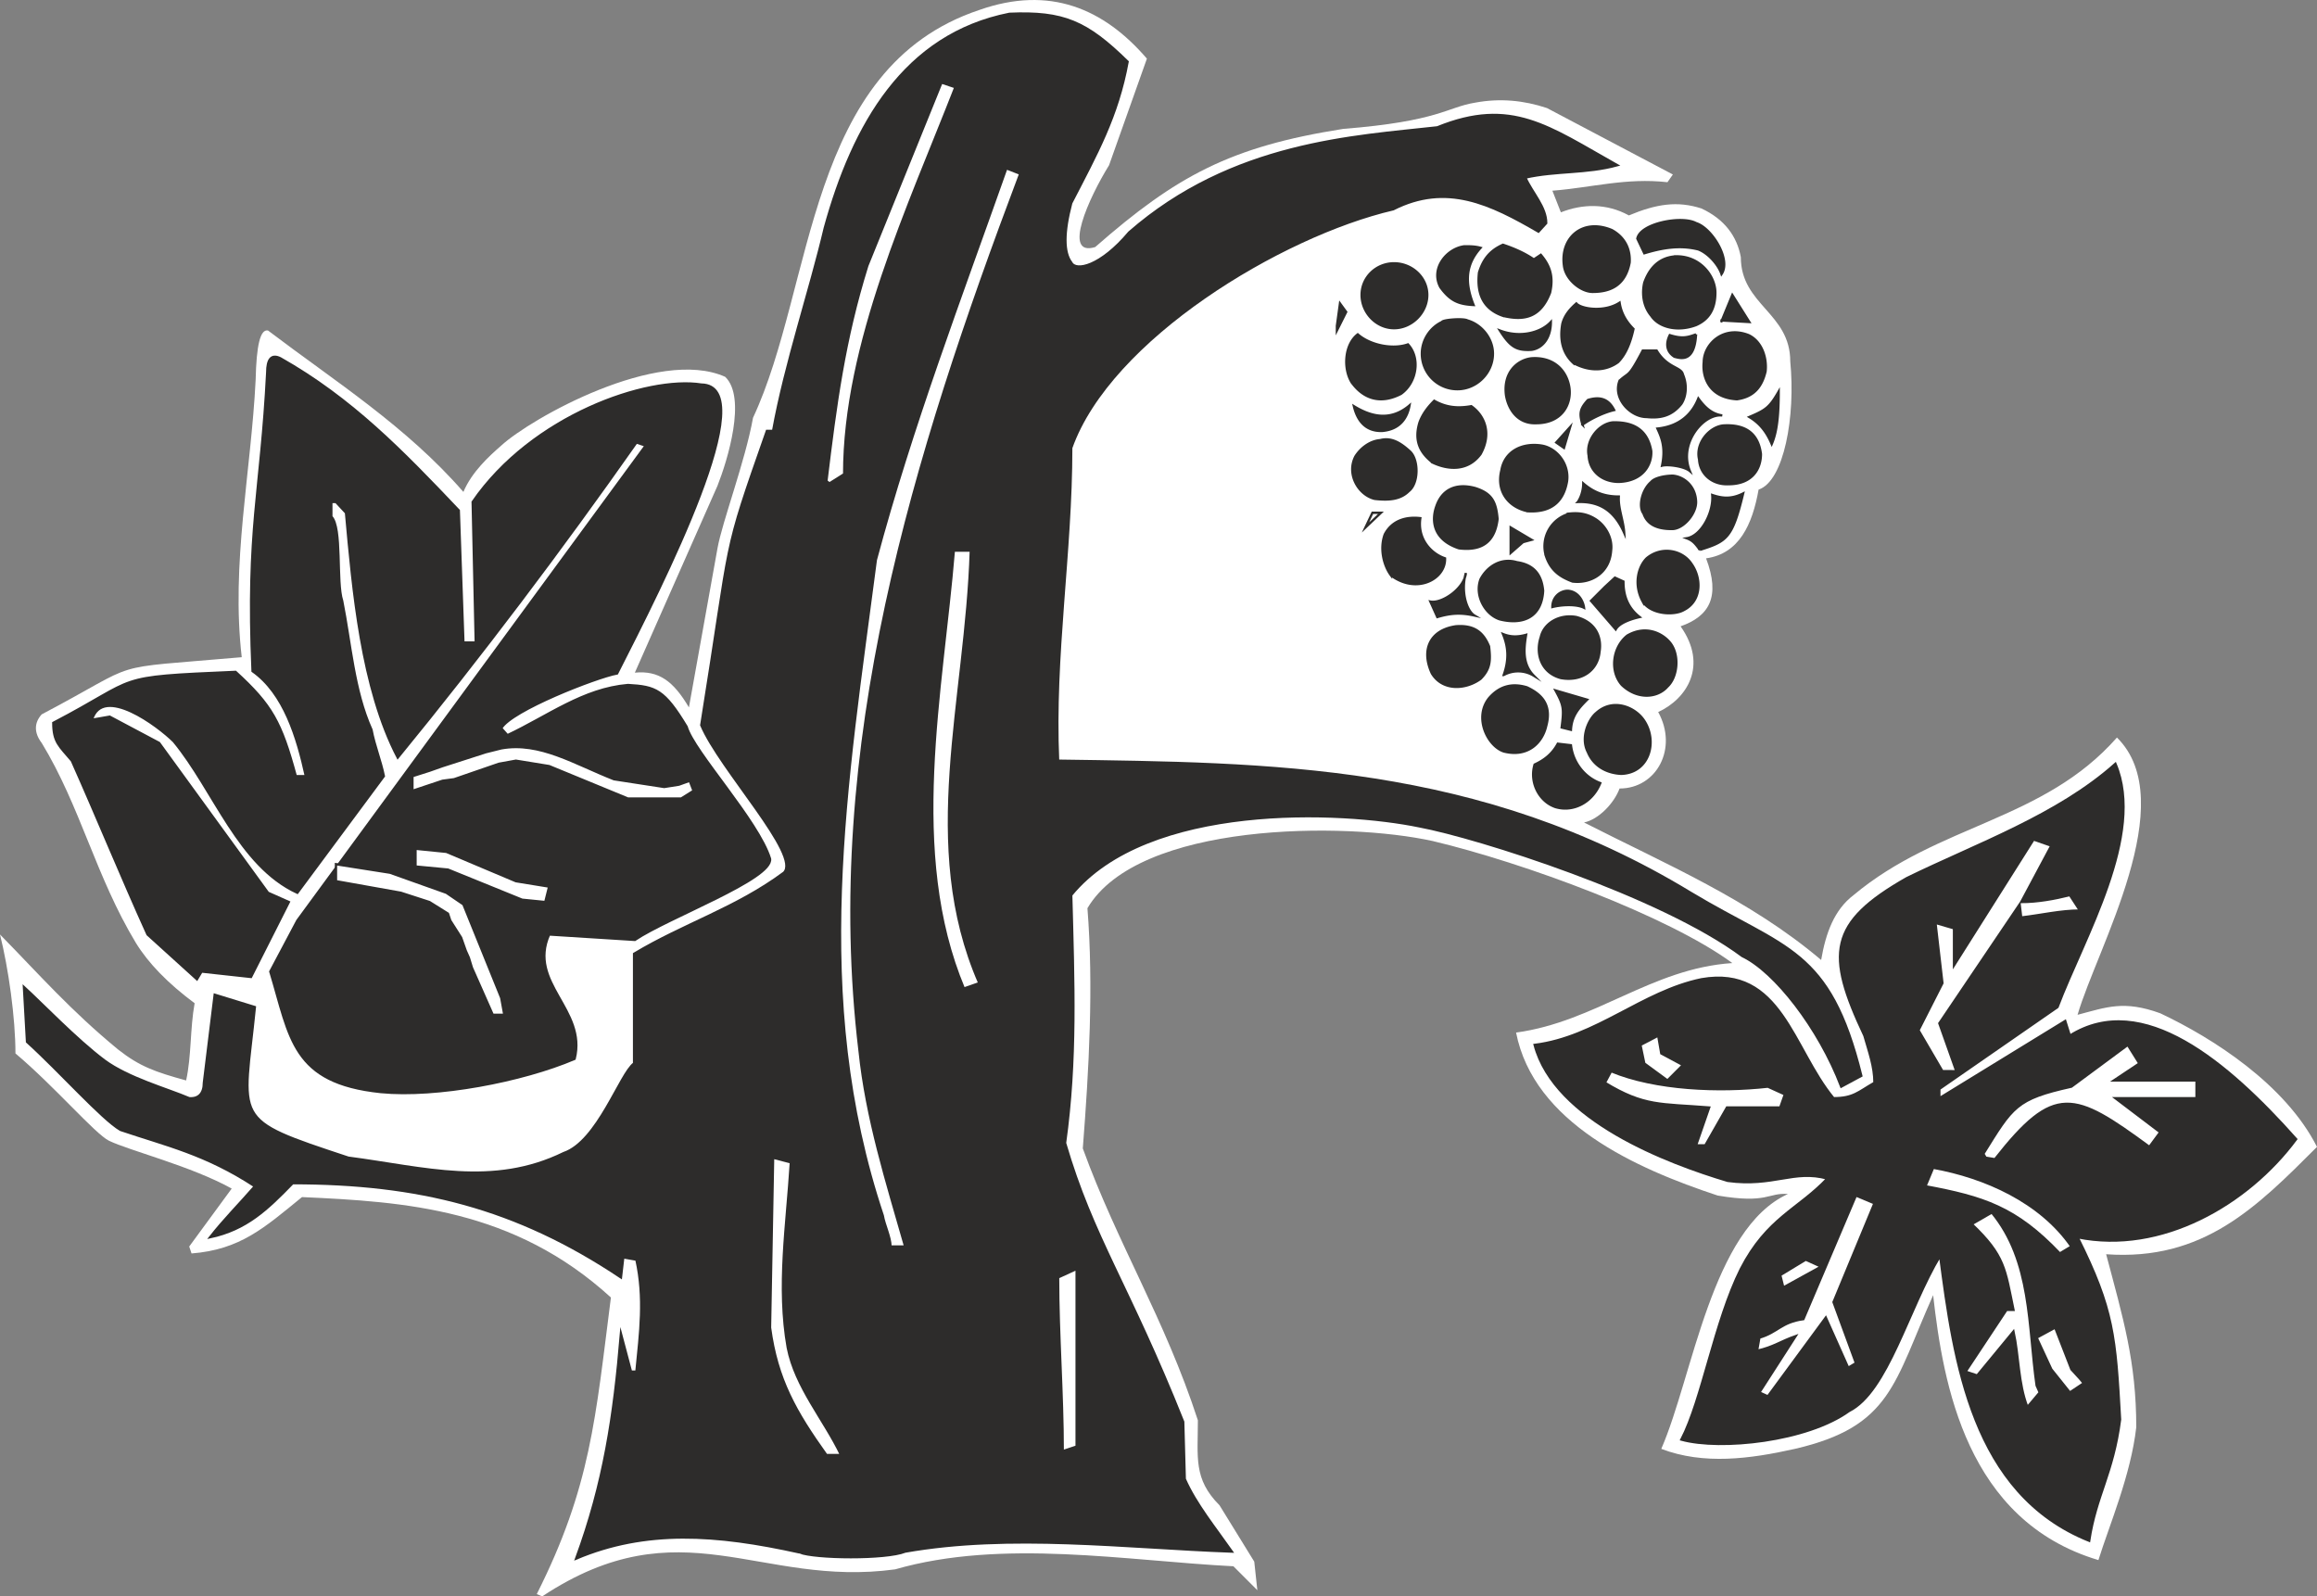
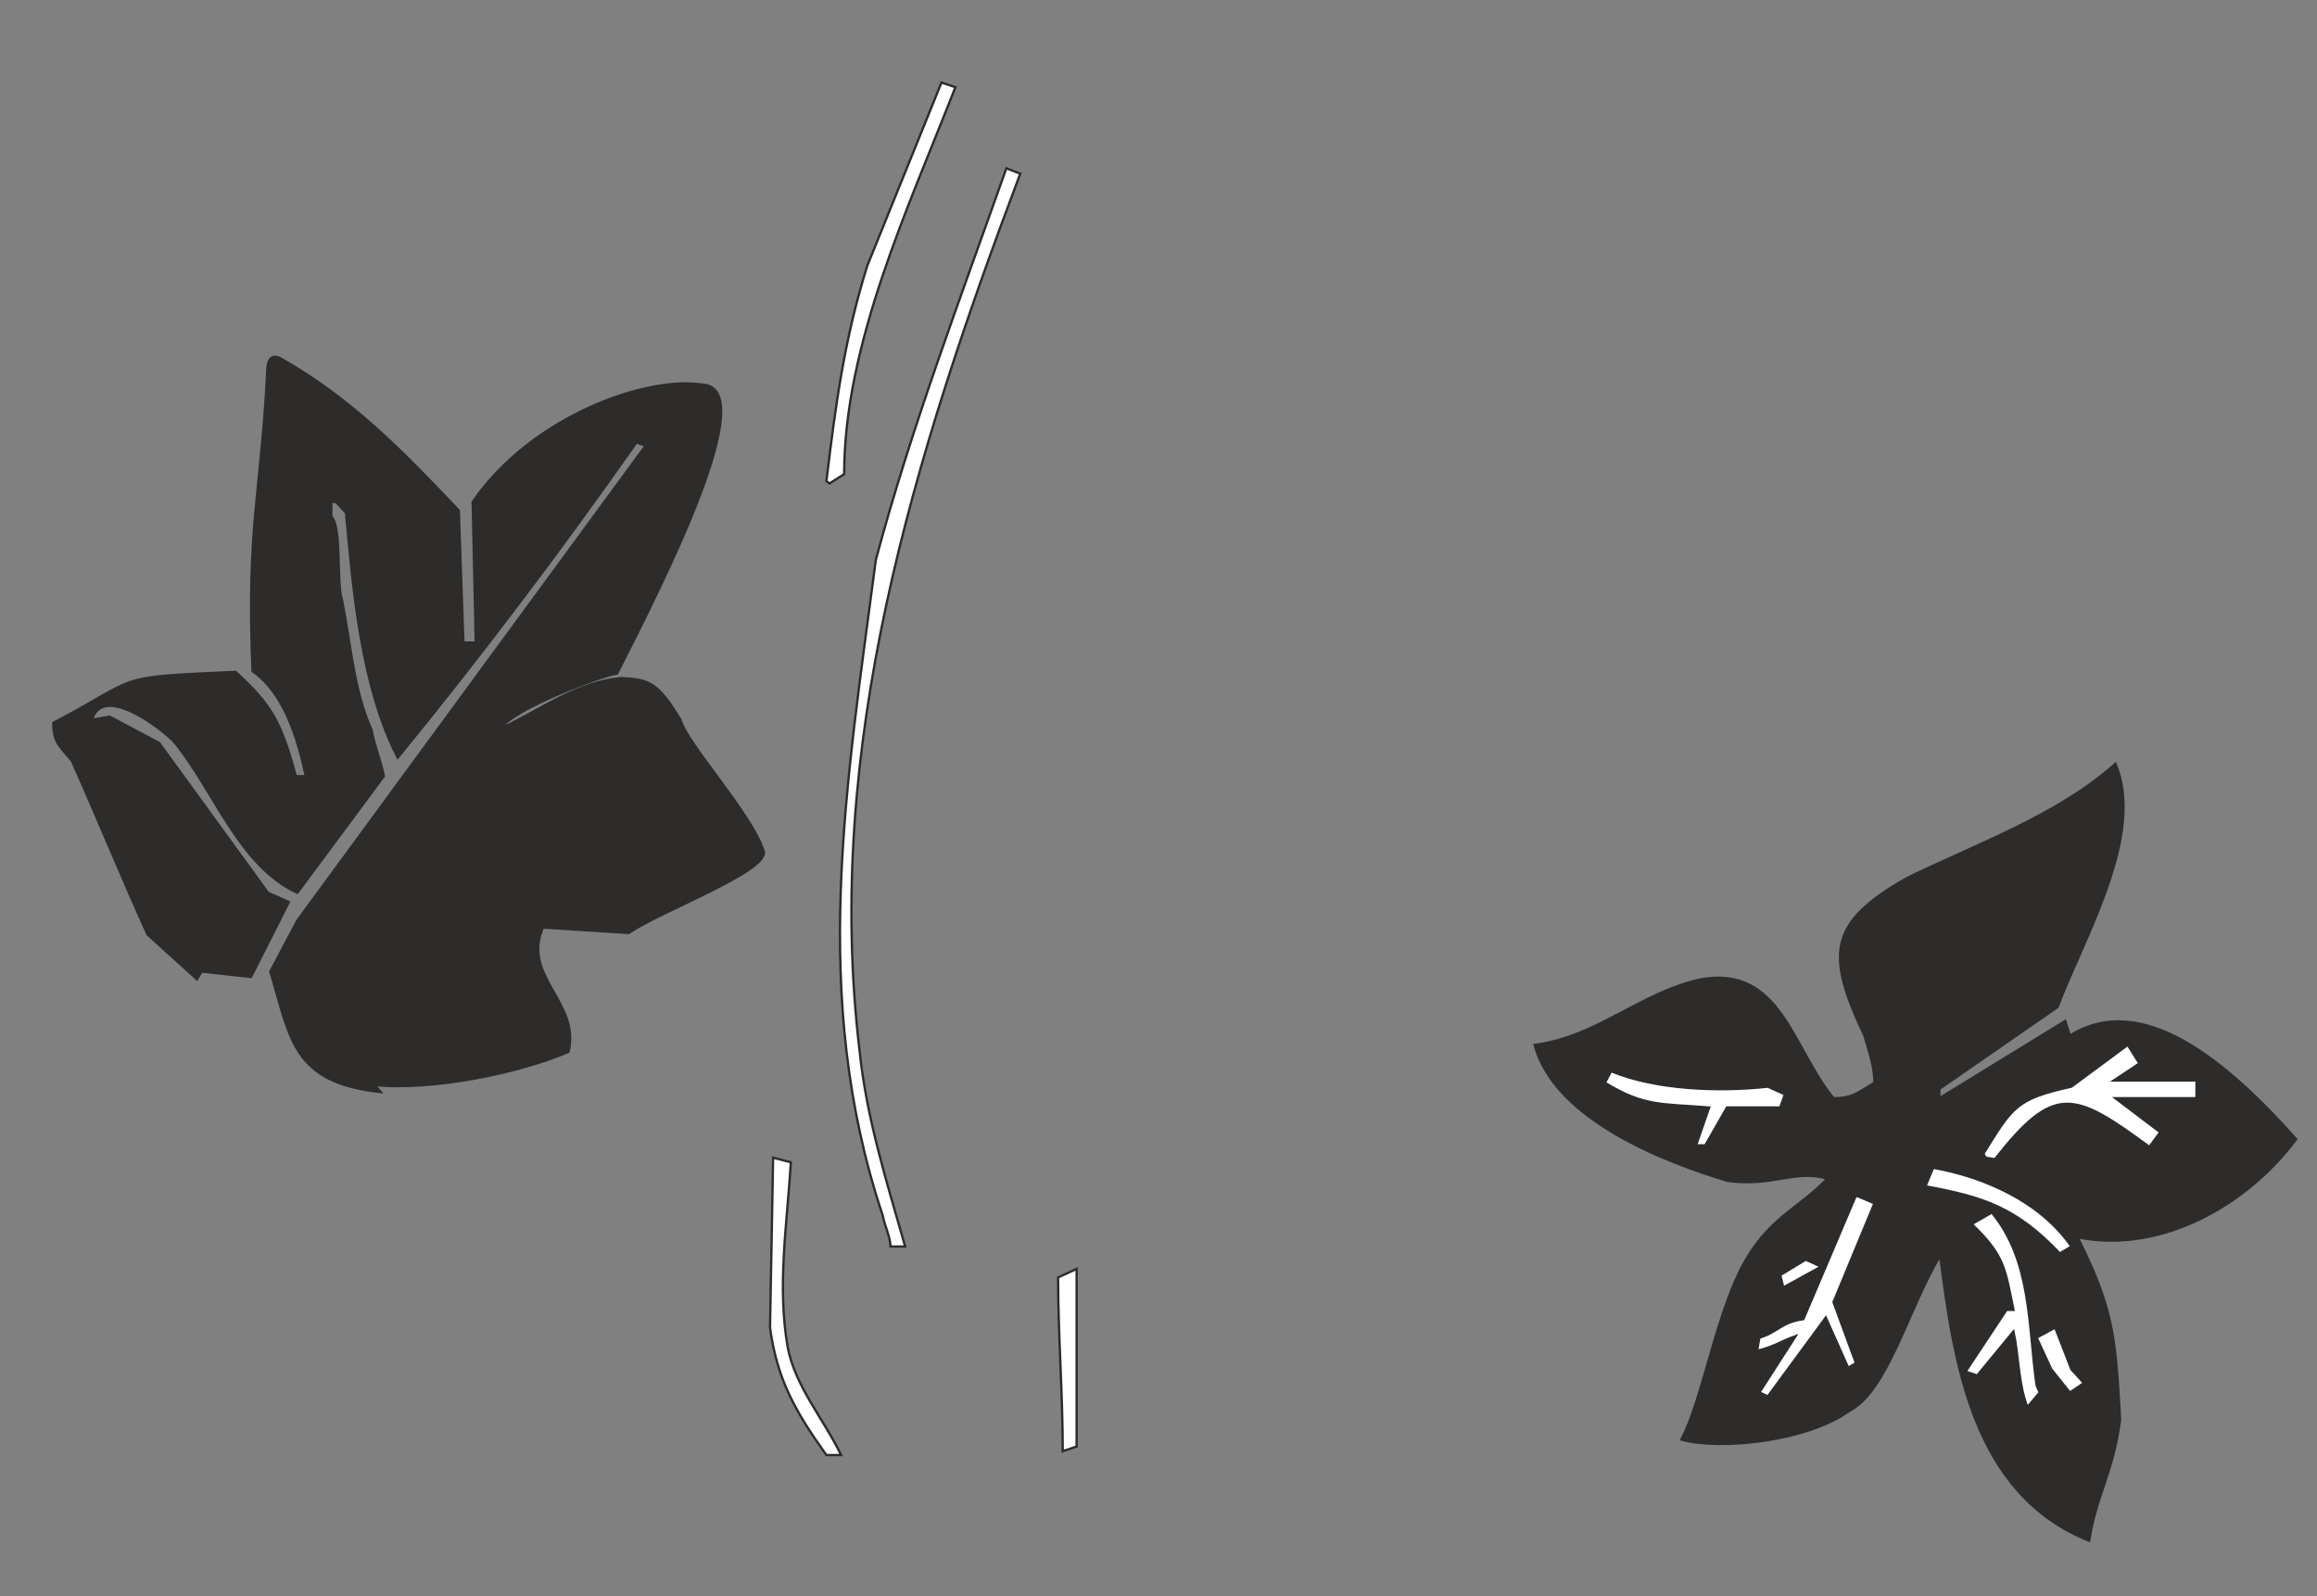
<svg xmlns="http://www.w3.org/2000/svg" width="288" height="198.422" viewBox="0 0 216 148.816">
  <rect x="0" y="0" width="216" height="148.816" fill="#808080" stroke="none" />
-   <path d="M239.678 495.825c5.04-10.008 5.472-16.416 6.912-27.648-9.072-8.28-19.224-8.928-28.8-9.36-3.528 2.88-5.76 4.896-10.296 5.256l-.216-.648 3.96-5.4c-3.744-2.088-9.504-3.528-11.448-4.464-1.296-.648-5.04-5.04-8.712-8.136 0-3.312-.648-7.92-1.44-11.088 3.672 3.744 6.552 7.056 11.016 10.728 2.016 1.584 3.456 2.088 6.336 2.88.504-2.304.36-4.824.792-7.2-2.52-1.872-4.32-3.744-5.472-5.616-3.744-6.192-5.184-12.744-8.784-18.648-.72-.936-.72-1.872 0-2.664 9.72-5.112 5.472-4.176 18.648-5.328-1.008-8.712.864-17.208 1.296-25.848.072-3.24.432-4.752 1.152-4.608 6.264 4.752 12.888 8.928 18.216 15.048.792-1.872 2.376-3.312 3.528-4.32 2.736-2.52 14.616-9.216 20.88-6.408 2.016 1.944.216 7.776-.72 10.152l-7.704 17.424c2.232-.216 3.6.792 5.04 3.24l2.664-14.832c.432-2.448 2.592-8.136 3.312-12.168 5.76-12.312 4.896-32.616 21.096-38.016 6.552-2.304 11.592-.144 15.624 4.536l-3.528 9.936c-1.872 3.024-4.392 8.568-1.296 7.632 7.56-6.624 12.6-9.36 23.112-11.016 9-.72 9.648-2.016 12.312-2.448 2.304-.432 4.536-.216 6.696.504l11.736 6.192-.504.72c-3.888-.432-7.056.504-10.728.792l.792 2.016c2.016-.792 4.248-.864 6.336.288 2.592-1.08 4.536-1.368 6.768-.648 2.16 1.008 3.312 2.592 3.672 4.536 0 4.464 4.608 5.184 4.608 9.72.504 5.112-.576 11.16-2.952 11.952-.576 3.24-1.8 5.976-4.896 6.408 1.368 3.6.288 5.4-2.376 6.336 2.592 3.672.576 6.768-2.088 7.992 1.872 3.384-.144 7.128-3.6 7.128-.504 1.368-1.944 2.88-3.312 3.168 7.632 3.888 15.48 7.2 22.104 12.816.432-2.52 1.224-4.68 3.024-6.048 7.92-6.624 17.712-6.912 24.552-14.688 6.048 5.976-1.872 19.656-3.672 25.848 2.736-.72 4.32-1.368 7.704-.144 4.896 2.304 11.664 6.624 14.616 12.456-5.616 5.616-10.584 10.656-19.656 10.008 1.584 5.976 2.808 10.008 2.808 16.128-.504 4.464-2.52 9.144-3.528 12.384-12.312-3.672-14.472-16.416-15.408-24.696-3.672 8.208-3.888 12.24-12.888 14.328-4.176.936-8.496 1.512-12.456 0 2.952-6.768 4.68-20.52 11.808-23.76-1.872-.144-1.872.936-6.552.144-7.632-2.52-17.136-6.768-18.792-15.192 7.416-1.008 12.6-5.976 20.16-6.48-5.976-4.392-19.44-9.36-27.936-11.376-8.136-1.8-27.432-1.8-32.184 6.264.576 7.272.144 14.976-.432 22.392 3.24 8.928 7.632 15.84 10.728 25.344 0 3.456-.432 5.472 2.016 7.92l3.24 5.256.288 2.664-2.232-2.232c-9.936-.504-21.528-2.592-31.536.288-12.672 1.728-19.944-6.048-32.904 2.52zm-8.424-40.536c-8.712-.936-9.072-.864-16.416-4.104-1.944-.864-.936-5.184-.36-9.288 1.224 3.168 2.448 5.76 5.544 6.912 2.736 1.584 9.36 1.224 12.744.864 3.888-.648 7.56-1.368 11.232-2.88 1.08-.504.648-2.52.504-3.528-1.296-2.592-3.528-5.184-2.88-7.632l6.12.216v9.576l-1.512 2.52c-3.312 7.776-9.792 7.92-14.976 7.344zm98.784-33.984-3.672-.72c-12.312-2.952-24.768-3.672-36.648-3.672 0-5.544 0-11.52.648-18.72.144-3.24.216-6.192.36-8.712 3.528-9.36 14.832-15.48 18.36-17.496 5.904-2.664 11.448-5.544 17.064-4.968l1.584 1.008c-1.8 0-3.384 1.08-4.68 2.232-.792.864-3.528-.216-4.968.936-1.008-.864-.72-.648-1.872 0-2.592 3.24-3.888 4.104-2.808 8.208-.288 2.232.144 3.456.936 4.536-.216 1.224-.072 2.304.936 3.816-1.656 2.448-1.44 4.68.72 6.696-.144 2.088-.216 2.232 1.008 3.6-.288 2.736 1.008 5.112 4.248 5.688l.576 1.512c-1.584 3.096-.576 7.632 4.392 7.848-.144 3.672 1.224 5.472 4.392 5.832 0 .864.072 1.944.576 2.736z" style="fill:#fff" transform="translate(-189.638 -347.224)" />
-   <path d="M264.158 491.937c-7.776-1.728-14.328-2.16-20.808.576 2.592-7.056 3.528-13.248 4.176-20.952l.936 3.528h.504c.36-3.672.792-6.84 0-10.44l-1.224-.216-.216 1.872c-9.792-6.552-18.936-8.784-30.6-8.784-2.376 2.448-4.32 4.32-7.704 5.04 1.296-1.656 2.736-3.096 4.176-4.752-4.608-3.024-8.28-3.816-12.528-5.256-1.728-1.008-5.688-5.472-8.712-8.208l-.288-5.112c1.656 1.512 4.896 4.896 7.488 6.84 2.232 1.656 5.904 2.664 7.92 3.528.864.072 1.368-.432 1.368-1.44l1.008-8.208 3.744 1.152c-1.08 10.8-2.376 10.368 8.712 14.04 7.128.936 13.464 2.808 20.088-.432 3.168-1.08 5.256-7.416 6.552-8.352v-10.224c4.68-2.808 9.504-4.248 13.968-7.56 1.656-1.584-5.976-9.648-7.704-13.752 2.952-18.36 1.872-15.336 6.12-27.432h.576c1.152-6.336 3.456-13.104 4.824-18.936 2.664-9.648 7.416-18 17.208-19.944 5.04-.216 7.2.72 11.016 4.464-.936 5.112-2.88 8.568-5.256 13.176-.72 2.736-.72 4.608 0 5.544.432.864 2.736.36 5.4-2.808 9.648-8.424 21.024-8.928 28.728-9.792 6.912-2.808 10.368-.072 16.776 3.528-2.88.792-5.688.504-8.568 1.152.648 1.44 1.944 2.736 1.944 4.248l-.72.792c-4.464-2.592-8.568-4.608-13.536-2.088-10.512 2.448-26.424 12.096-30.024 22.248 0 9.792-1.656 19.368-1.224 29.16 19.728.288 39.168.288 58.968 12.312 8.856 5.328 12.96 5.112 15.912 17.064l-1.872 1.008c-2.088-5.472-6.192-10.728-9.216-12.168-7.632-5.688-24.696-11.088-30.096-12.096-7.272-1.512-25.344-2.304-32.472 6.408.216 8.208.504 15.336-.576 23.112 2.592 8.856 5.904 13.176 11.016 25.992l.144 5.328c1.008 2.304 2.88 4.608 4.392 6.768-9.936-.36-20.664-1.728-30.456 0-1.8.72-8.424.648-9.864.072z" style="fill:#2d2c2b;stroke:#2d2c2b;stroke-width:.216;stroke-linecap:square;stroke-miterlimit:10.433" transform="translate(-189.638 -347.224)" />
-   <path d="M370.502 464.289c-2.952 4.896-4.896 12.672-8.496 14.472-3.888 2.808-11.952 3.672-15.624 2.664 1.944-3.744 3.096-11.016 5.544-15.912 2.448-4.752 5.328-5.544 8.064-8.424-3.096-.864-5.04.792-9.288.216-5.544-1.656-16.128-5.616-18-12.672 5.76-.72 10.008-4.968 15.552-6.12 7.416-1.296 8.496 6.48 12.312 11.088 1.872 0 2.304-.576 3.816-1.44 0-1.512-.504-2.88-.936-4.392-3.6-7.632-3.384-10.512 3.96-14.688 6.48-3.168 14.04-5.832 19.44-10.656 2.808 6.624-2.952 16.2-5.4 22.68l-11.016 7.632v.864l11.736-7.2.432 1.368c6.768-4.248 14.688 2.448 21.096 9.648-4.536 6.12-12.6 10.728-20.376 9.144 3.384 6.768 3.528 9.288 3.96 16.992-.648 5.04-2.232 7.056-2.88 11.304-10.944-4.392-12.6-16.704-13.896-26.568zm-145.368-15.264c-8.28-.864-8.424-5.04-10.296-11.232l2.52-4.752 32.472-44.28-.864-.288c-6.984 9.936-14.472 19.872-22.248 29.376-3.384-6.48-4.176-15.624-4.824-22.824l-.936-1.008h-.432v1.368c1.008 1.008.432 6.12 1.008 7.848.792 3.96 1.08 8.352 2.736 12.024.288 1.512.864 2.88 1.152 4.32l-8.064 10.872c-5.472-2.52-7.776-9.576-11.52-14.112-1.44-1.44-6.624-5.328-7.632-2.016l1.656-.288 4.608 2.448 10.152 13.968 1.944.864-3.528 6.984-4.608-.504-.432.72-4.608-4.176c-2.448-5.4-4.68-10.872-7.056-16.2-1.152-1.368-1.728-1.728-1.728-3.528 8.28-4.32 5.256-4.248 16.992-4.752 3.384 3.096 4.248 4.68 5.616 9.72h.936c-.792-3.6-2.016-7.704-4.968-9.792-.576-13.32.792-16.56 1.368-27.864 0-1.152.36-1.728 1.224-1.296 6.624 3.744 11.376 8.64 16.632 14.184l.432 12.312h1.152l-.288-13.104c5.544-8.064 16.272-11.736 21.312-10.944 5.832.072-3.6 18.576-7.848 26.928-1.944.36-9.864 3.456-10.8 5.112l.576.648c3.816-1.8 7.056-4.32 11.232-4.68 2.592.144 3.384.432 5.472 3.888.648 2.304 6.696 8.784 7.776 12.312.288 1.872-9.504 5.472-12.6 7.56l-7.992-.504c-2.016 4.536 3.528 6.984 2.376 11.592-4.896 2.088-12.888 3.6-18.072 3.096z" style="fill:#2d2c2b;stroke:#2d2c2b;stroke-width:.216;stroke-linecap:square;stroke-miterlimit:10.433" transform="translate(-189.638 -347.224)" />
+   <path d="M370.502 464.289c-2.952 4.896-4.896 12.672-8.496 14.472-3.888 2.808-11.952 3.672-15.624 2.664 1.944-3.744 3.096-11.016 5.544-15.912 2.448-4.752 5.328-5.544 8.064-8.424-3.096-.864-5.04.792-9.288.216-5.544-1.656-16.128-5.616-18-12.672 5.76-.72 10.008-4.968 15.552-6.12 7.416-1.296 8.496 6.48 12.312 11.088 1.872 0 2.304-.576 3.816-1.44 0-1.512-.504-2.88-.936-4.392-3.6-7.632-3.384-10.512 3.96-14.688 6.48-3.168 14.04-5.832 19.44-10.656 2.808 6.624-2.952 16.2-5.4 22.68l-11.016 7.632v.864l11.736-7.2.432 1.368c6.768-4.248 14.688 2.448 21.096 9.648-4.536 6.12-12.6 10.728-20.376 9.144 3.384 6.768 3.528 9.288 3.96 16.992-.648 5.04-2.232 7.056-2.88 11.304-10.944-4.392-12.6-16.704-13.896-26.568zm-145.368-15.264c-8.28-.864-8.424-5.04-10.296-11.232l2.52-4.752 32.472-44.28-.864-.288c-6.984 9.936-14.472 19.872-22.248 29.376-3.384-6.48-4.176-15.624-4.824-22.824l-.936-1.008h-.432v1.368c1.008 1.008.432 6.12 1.008 7.848.792 3.96 1.08 8.352 2.736 12.024.288 1.512.864 2.88 1.152 4.32l-8.064 10.872c-5.472-2.52-7.776-9.576-11.52-14.112-1.44-1.44-6.624-5.328-7.632-2.016l1.656-.288 4.608 2.448 10.152 13.968 1.944.864-3.528 6.984-4.608-.504-.432.72-4.608-4.176c-2.448-5.4-4.68-10.872-7.056-16.2-1.152-1.368-1.728-1.728-1.728-3.528 8.28-4.32 5.256-4.248 16.992-4.752 3.384 3.096 4.248 4.68 5.616 9.72h.936c-.792-3.6-2.016-7.704-4.968-9.792-.576-13.32.792-16.56 1.368-27.864 0-1.152.36-1.728 1.224-1.296 6.624 3.744 11.376 8.64 16.632 14.184l.432 12.312h1.152l-.288-13.104c5.544-8.064 16.272-11.736 21.312-10.944 5.832.072-3.6 18.576-7.848 26.928-1.944.36-9.864 3.456-10.8 5.112c3.816-1.8 7.056-4.32 11.232-4.68 2.592.144 3.384.432 5.472 3.888.648 2.304 6.696 8.784 7.776 12.312.288 1.872-9.504 5.472-12.6 7.56l-7.992-.504c-2.016 4.536 3.528 6.984 2.376 11.592-4.896 2.088-12.888 3.6-18.072 3.096z" style="fill:#2d2c2b;stroke:#2d2c2b;stroke-width:.216;stroke-linecap:square;stroke-miterlimit:10.433" transform="translate(-189.638 -347.224)" />
  <path d="M266.678 482.865c-2.88-4.032-4.608-7.056-5.256-11.88l.288-15.84 1.656.432c-.36 5.832-1.296 11.592-.288 17.28.72 3.672 3.384 6.696 4.968 10.008zm22.032-.36c0-5.4-.432-10.8-.432-16.2l1.728-.792v16.56zm89.928-4.105c-.864-2.231-.792-4.751-1.296-7.055l-3.384 4.104-1.08-.36 3.816-5.76h.648c-.792-3.816-.792-5.04-3.888-7.992l1.872-1.08c3.744 4.536 3.384 10.584 4.176 16.128l.288.648zm-24.192-1.007-.792-.36 3.384-5.256c-1.44.504-2.016 1.008-3.6 1.368l.216-1.224c1.728-.504 2.016-1.44 4.104-1.728l4.896-11.52 1.728.72-3.816 9.216 2.088 5.688-.72.432-2.088-4.68zm28.152-.36-1.728-2.16-1.368-2.952 1.728-.936 1.512 3.888.792.864.36.432z" style="fill:#fff;stroke:#2d2c2b;stroke-width:.216;stroke-linecap:square;stroke-miterlimit:10.433" transform="translate(-189.638 -347.224)" />
  <path d="m355.886 467.24-.288-1.151 2.376-1.44 1.44.648zm25.776-3.167c-4.104-4.32-7.128-5.256-12.528-6.264l.72-1.728c4.824.864 10.008 3.168 12.888 7.344zm-109.008-.648c0-.864-.576-2.016-.72-2.88-6.84-20.448-3.384-40.104-.648-61.128 3.312-12.384 7.92-24.48 12.168-36.504l1.296.504c-9.936 26.352-18.36 53.496-14.976 81.792.648 6.264 2.52 12.168 4.248 18.216zm102.096-8.28-.216-.36c2.736-4.392 3.024-5.112 8.208-6.264l5.256-3.888 1.08 1.728-2.376 1.584h7.704v1.656h-7.56l4.176 3.168-1.008 1.368c-7.056-5.184-8.856-5.904-14.4 1.152zm-26.136-1.152h-.864l1.224-3.528c-4.536-.36-6.048-.072-9.72-2.304l.576-1.08c4.176 1.728 10.08 1.944 14.616 1.44l1.584.72-.432 1.224h-4.968z" style="fill:#fff;stroke:#2d2c2b;stroke-width:.216;stroke-linecap:square;stroke-miterlimit:10.433" transform="translate(-189.638 -347.224)" />
-   <path d="m345.086 447.945-2.16-1.584-.36-1.728 1.656-.864.288 1.656 2.016 1.08zm25.632-.865-2.232-3.815 2.232-4.392-.648-5.616 1.728.504v3.456l7.416-11.736 1.656.576-2.808 5.256c1.512 0 3.096-.288 4.536-.648l.936 1.44c-1.8 0-3.6.432-5.472.648l-.144-1.224-7.488 11.088 1.584 4.464zm-135.144-5.255-1.944-4.392-.288-.936-.288-.648-.432-1.224-1.008-1.584-.216-.648-1.728-1.08-2.664-.864-6.048-1.08v-1.584l5.04.792 5.256 1.872 1.584 1.08 3.528 8.712.288 1.584zm43.92-2.448c-5.328-12.672-2.016-27.72-.936-40.824h1.584c-.432 14.04-4.824 27.432.792 40.32zm-41.184-8.28-6.912-2.808-3.024-.288v-1.656l2.88.288 6.48 2.736 3.096.504-.36 1.44zm9.864-9.432-7.344-3.024-3.096-.504-1.584.288-4.176 1.44-1.08.144-2.808.936v-1.368l1.584-.504 1.224-.432 4.032-1.296 1.44-.36c3.6-.648 6.84 1.44 10.512 2.88l4.68.72 1.368-.216 1.008-.36.36.936-1.152.72zm68.76-25.272.648-1.368h.792z" style="fill:#fff;stroke:#2d2c2b;stroke-width:.216;stroke-linecap:square;stroke-miterlimit:10.433" transform="translate(-189.638 -347.224)" />
-   <path d="M332.054 394.88c-1.728-.36-2.952-1.8-2.448-3.815.288-1.728 1.872-2.592 3.744-2.304 1.368.216 2.592 1.656 2.376 3.312-.288 1.728-1.296 2.952-3.672 2.808zm-6.408 3.457c-2.592-.864-2.52-2.808-2.088-3.96.504-1.44 1.728-2.16 3.6-1.656 1.584.504 1.944 1.296 2.088 2.88-.288 2.448-1.8 2.952-3.6 2.736zm-2.448-7.992c-1.008-.792-1.8-1.872-1.224-3.744.288-.792.792-1.44 1.368-2.016 1.152.648 2.232.72 3.456.504 1.224.864 1.944 2.52.864 4.464-1.224 1.656-3.096 1.44-4.464.792zm-4.68-2.952c-1.656.072-2.376-1.08-2.664-2.304 1.296.792 3.24 1.584 5.184-.072-.216 1.224-.936 2.232-2.52 2.376zm-2.52 2.376c.504-.792 1.368-1.44 2.304-1.512 1.08-.288 1.944.288 2.808 1.08.792.792.792 2.952-.144 3.672-.792.792-1.872.864-3.168.72-1.512-.36-2.664-2.304-1.8-3.96zm11.016-14.112c-1.368-.072-2.16-.36-3.096-1.656-.936-1.728.576-3.6 2.232-3.816.504 0 1.008 0 1.512.144-1.368 1.512-1.512 3.168-.648 5.328zm-.576 1.44c1.296.36 2.376 1.656 2.376 3.096 0 1.8-1.512 3.312-3.312 3.312a3.303 3.303 0 0 1-3.312-3.312c0-1.296.792-2.448 1.872-2.952.072-.216 2.016-.36 2.376-.144zm9.864 3.96c-.936-.864-1.296-2.088-1.008-3.672.216-.792.72-1.368 1.296-1.872.432.504 2.592.864 4.032-.072.144.936.576 1.728 1.296 2.448-.288 1.296-.72 2.376-1.44 3.096-1.08.792-2.592.936-4.176.072zm-3.888-1.224c-1.368.072-1.944-.216-2.952-1.8 1.872.72 3.816.216 4.752-.792 0 1.512-.792 2.448-1.8 2.592zm0 .792c2.16-.144 3.312 1.224 3.528 2.736.216 1.584-.72 3.312-3.096 3.312-1.728.072-2.592-1.296-2.808-2.592-.288-2.16 1.08-3.312 2.376-3.456zm17.712-3.456 1.008-2.448 1.584 2.52-2.592-.144m2.52 1.368c1.224.576 1.728 2.088 1.584 3.384-.36 1.512-1.152 2.376-2.664 2.592-2.664-.144-3.24-2.16-3.096-3.456 0-1.656 1.8-3.456 4.176-2.52zm-14.544-4.032c-1.08 0-2.52-1.152-2.664-2.448-.36-2.592 1.728-4.464 4.464-3.312 1.296.72 1.728 1.872 1.656 3.024-.432 2.304-2.016 2.736-3.456 2.736zm-8.352 2.232c-1.872-.648-2.448-2.088-2.232-4.032.36-1.152.936-2.016 2.232-2.592.864.288 1.944.72 2.88 1.368l.648-.432c.792.936 1.224 1.944.864 3.528-.864 2.232-2.304 2.664-4.392 2.16zm-10.152-4.896c1.656 0 3.096 1.296 3.096 2.952s-1.44 3.096-3.096 3.096c-1.656 0-3.024-1.44-3.024-3.096 0-1.656 1.368-2.952 3.024-2.952zm-5.328 6.264v-.432l.288-2.088.576.792zm33.48.36c-.144 2.664-1.44 2.232-2.016 2.088-.792-.504-.792-1.296-.432-2.016 1.152.36 1.656.216 2.448-.072zm-32.112 4.464c-.792-1.296-.648-3.528.576-4.464 1.152 1.008 3.24 1.44 4.68.936 1.152 1.224.864 3.528-.648 4.608-1.944 1.008-3.528.432-4.608-1.08zm27.288-12.024-.648-1.368c.288-1.44 4.176-2.16 5.472-1.44 1.44.432 3.312 3.384 2.376 4.752-.288-.864-1.224-1.944-2.16-2.304-1.728-.432-3.384-.144-5.04.36zm3.024.288c2.232 0 3.6 1.872 3.6 3.384 0 1.584-.648 2.52-1.8 3.024-1.728.648-3.456.216-4.176-.864-.792-.936-.864-2.16-.648-3.096.288-.792 1.008-2.376 3.024-2.448zm-3.168 32.184c-.864-1.584-.432-3.24.36-4.032 1.368-1.152 3.312-.792 4.176.504.936 1.296 1.008 3.456-.72 4.32-.864.504-3.024.432-3.816-.792zm-6.048-9.288c.288-.432.504-1.08.504-1.728 1.08.936 2.16 1.224 3.312 1.224-.072 1.08.432 2.232.504 3.384-.864-1.944-2.16-2.952-4.32-2.88zm-.72 1.08c.792-.072 1.584 0 2.448.576.936.648 1.512 1.8 1.368 2.88-.144 2.088-1.872 3.096-3.6 2.88-.936-.36-1.944-.864-2.448-2.304a3.14 3.14 0 0 1 2.232-4.032zm9.576-3.528c.936.072 2.088.864 2.16 2.376.072 1.152-1.224 2.664-2.304 2.592-1.224 0-2.232-.36-2.592-1.44-.504-.648-.144-2.232.72-2.952.288-.36 1.224-.576 2.016-.576zm2.448-1.512c-.36-1.512.936-3.024 2.232-3.168 2.304-.144 3.312.936 3.528 2.664 0 1.368-.792 2.808-3.024 2.808-1.512.072-2.664-.936-2.736-2.304zm2.16-4.104c-1.728-.216-4.104 2.592-3.024 5.184-.504-.432-2.016-.648-2.592-.504.36-1.728-.072-2.664-.432-3.456 2.088-.216 3.24-1.368 3.816-2.808.576.792 1.224 1.44 2.232 1.584zm-12.456 3.744c-.288-1.44.936-2.952 2.232-3.096 2.304-.072 3.312 1.008 3.6 2.664.072 1.296-.792 2.808-3.024 2.88-1.584 0-2.736-1.008-2.808-2.448zm-.576-2.88c-.288-1.008-.288-1.44.504-2.304 1.152-.36 1.944-.072 2.448.936-.936.216-2.16.792-2.952 1.368zm3.456-4.104c.936-.864.792-.216 2.16-2.808h1.296c1.008 1.656 2.304 1.512 2.448 2.232.432 1.008.288 2.088-.144 2.736-.864 1.08-1.872 1.368-3.24 1.224-1.512 0-3.168-1.728-2.52-3.384zm-21.312 18.144c-.648-.864-1.08-2.448-.576-3.816.72-1.368 2.088-1.656 3.312-1.512-.288 1.944 1.008 3.312 2.304 3.744.072 1.944-2.664 3.384-5.04 1.584zm11.16-2.088v-2.376l1.944 1.152-.792.216zm.576.864c1.512.216 2.304 1.08 2.448 2.664-.144 2.592-2.016 3.168-4.032 2.664-1.368-.432-2.376-2.232-1.8-3.744.648-1.224 1.944-2.016 3.384-1.584zm6.264 4.248c-.72-.36-2.088-.288-2.952-.072 0-.936.72-1.512 1.44-1.512 1.008.072 1.44 1.008 1.512 1.584zm-.72.864c1.872.504 2.376 1.944 2.16 3.24-.144 1.656-1.584 2.808-3.6 2.448-1.872-.504-2.376-2.304-1.872-3.816.288-1.296 1.728-2.16 3.312-1.872zm5.904 0c-.648.144-1.872.504-2.232 1.152l-2.304-2.664 1.296-1.296.936-.864.792.36c0 1.008.216 2.304 1.512 3.312zm2.88 2.448c.864 1.152.648 3.168-.288 4.032-.936 1.08-2.808 1.224-4.248-.144-1.152-1.296-.864-3.528.504-4.608 1.728-1.008 3.312-.216 4.032.72zm2.736-8.712c-.432-.576-.648-.864-1.224-1.08 1.368-.216 2.52-2.448 2.376-4.032.864.288 1.728.432 2.88-.144-1.008 4.176-1.512 4.464-4.032 5.256zm4.608-12.384c1.512-.648 1.872-.864 2.736-2.376 0 2.52-.216 3.888-.648 4.896-.432-1.008-1.008-1.872-2.088-2.52zm-17.28 2.88-.72-.504 1.296-1.44zm5.328 30.384c-1.44-.072-2.592-.792-3.096-2.016-.72-1.368.072-3.096.792-3.672 1.512-1.368 3.528-.576 4.392.648 1.368 1.944.576 4.968-2.088 5.04zm-6.12 3.096c-1.512-.504-2.448-2.304-1.944-3.96.936-.432 1.656-1.008 2.16-1.944l1.224.144c.216 1.728 1.368 3.024 2.736 3.528-.72 1.8-2.52 2.736-4.176 2.232m1.44-7.2-.864-.216c.216-1.728.216-2.016-.576-3.456l2.952.864c-.792.792-1.44 1.512-1.512 2.808zm-6.264-5.112c.504-1.44.432-2.592-.072-3.816.72.288 1.368.288 2.16.072-.216 1.296-.36 2.736.72 3.816a2.803 2.803 0 0 0-2.808-.072zm2.16 1.152c1.224.576 2.376 1.512 1.8 3.6-.36 1.584-1.728 2.952-3.96 2.376-1.512-.504-2.808-3.168-1.368-4.968.936-1.08 2.088-1.44 3.528-1.008zm-8.352-6.552-.648-1.44c1.08.216 3.168-1.224 3.312-2.664-.504 1.728.072 3.528.792 3.96-1.296-.288-2.232-.216-3.456.144zm1.728.864c1.8-.144 2.592.648 3.096 1.872.144 1.296.144 2.088-.792 3.024-1.368 1.008-3.528 1.152-4.536-.504-1.008-2.16-.216-4.032 2.232-4.392z" style="fill:#2d2c2b;stroke:#2d2c2b;stroke-width:.216;stroke-linecap:square;stroke-miterlimit:10.433" transform="translate(-189.638 -347.224)" />
  <path d="m266.966 392.289-.288-.216c.864-7.128 1.656-13.176 3.816-20.088l6.912-17.064 1.296.432c-4.32 11.088-10.368 23.904-10.368 36.072z" style="fill:#fff;stroke:#2d2c2b;stroke-width:.216;stroke-linecap:square;stroke-miterlimit:10.433" transform="translate(-189.638 -347.224)" />
</svg>